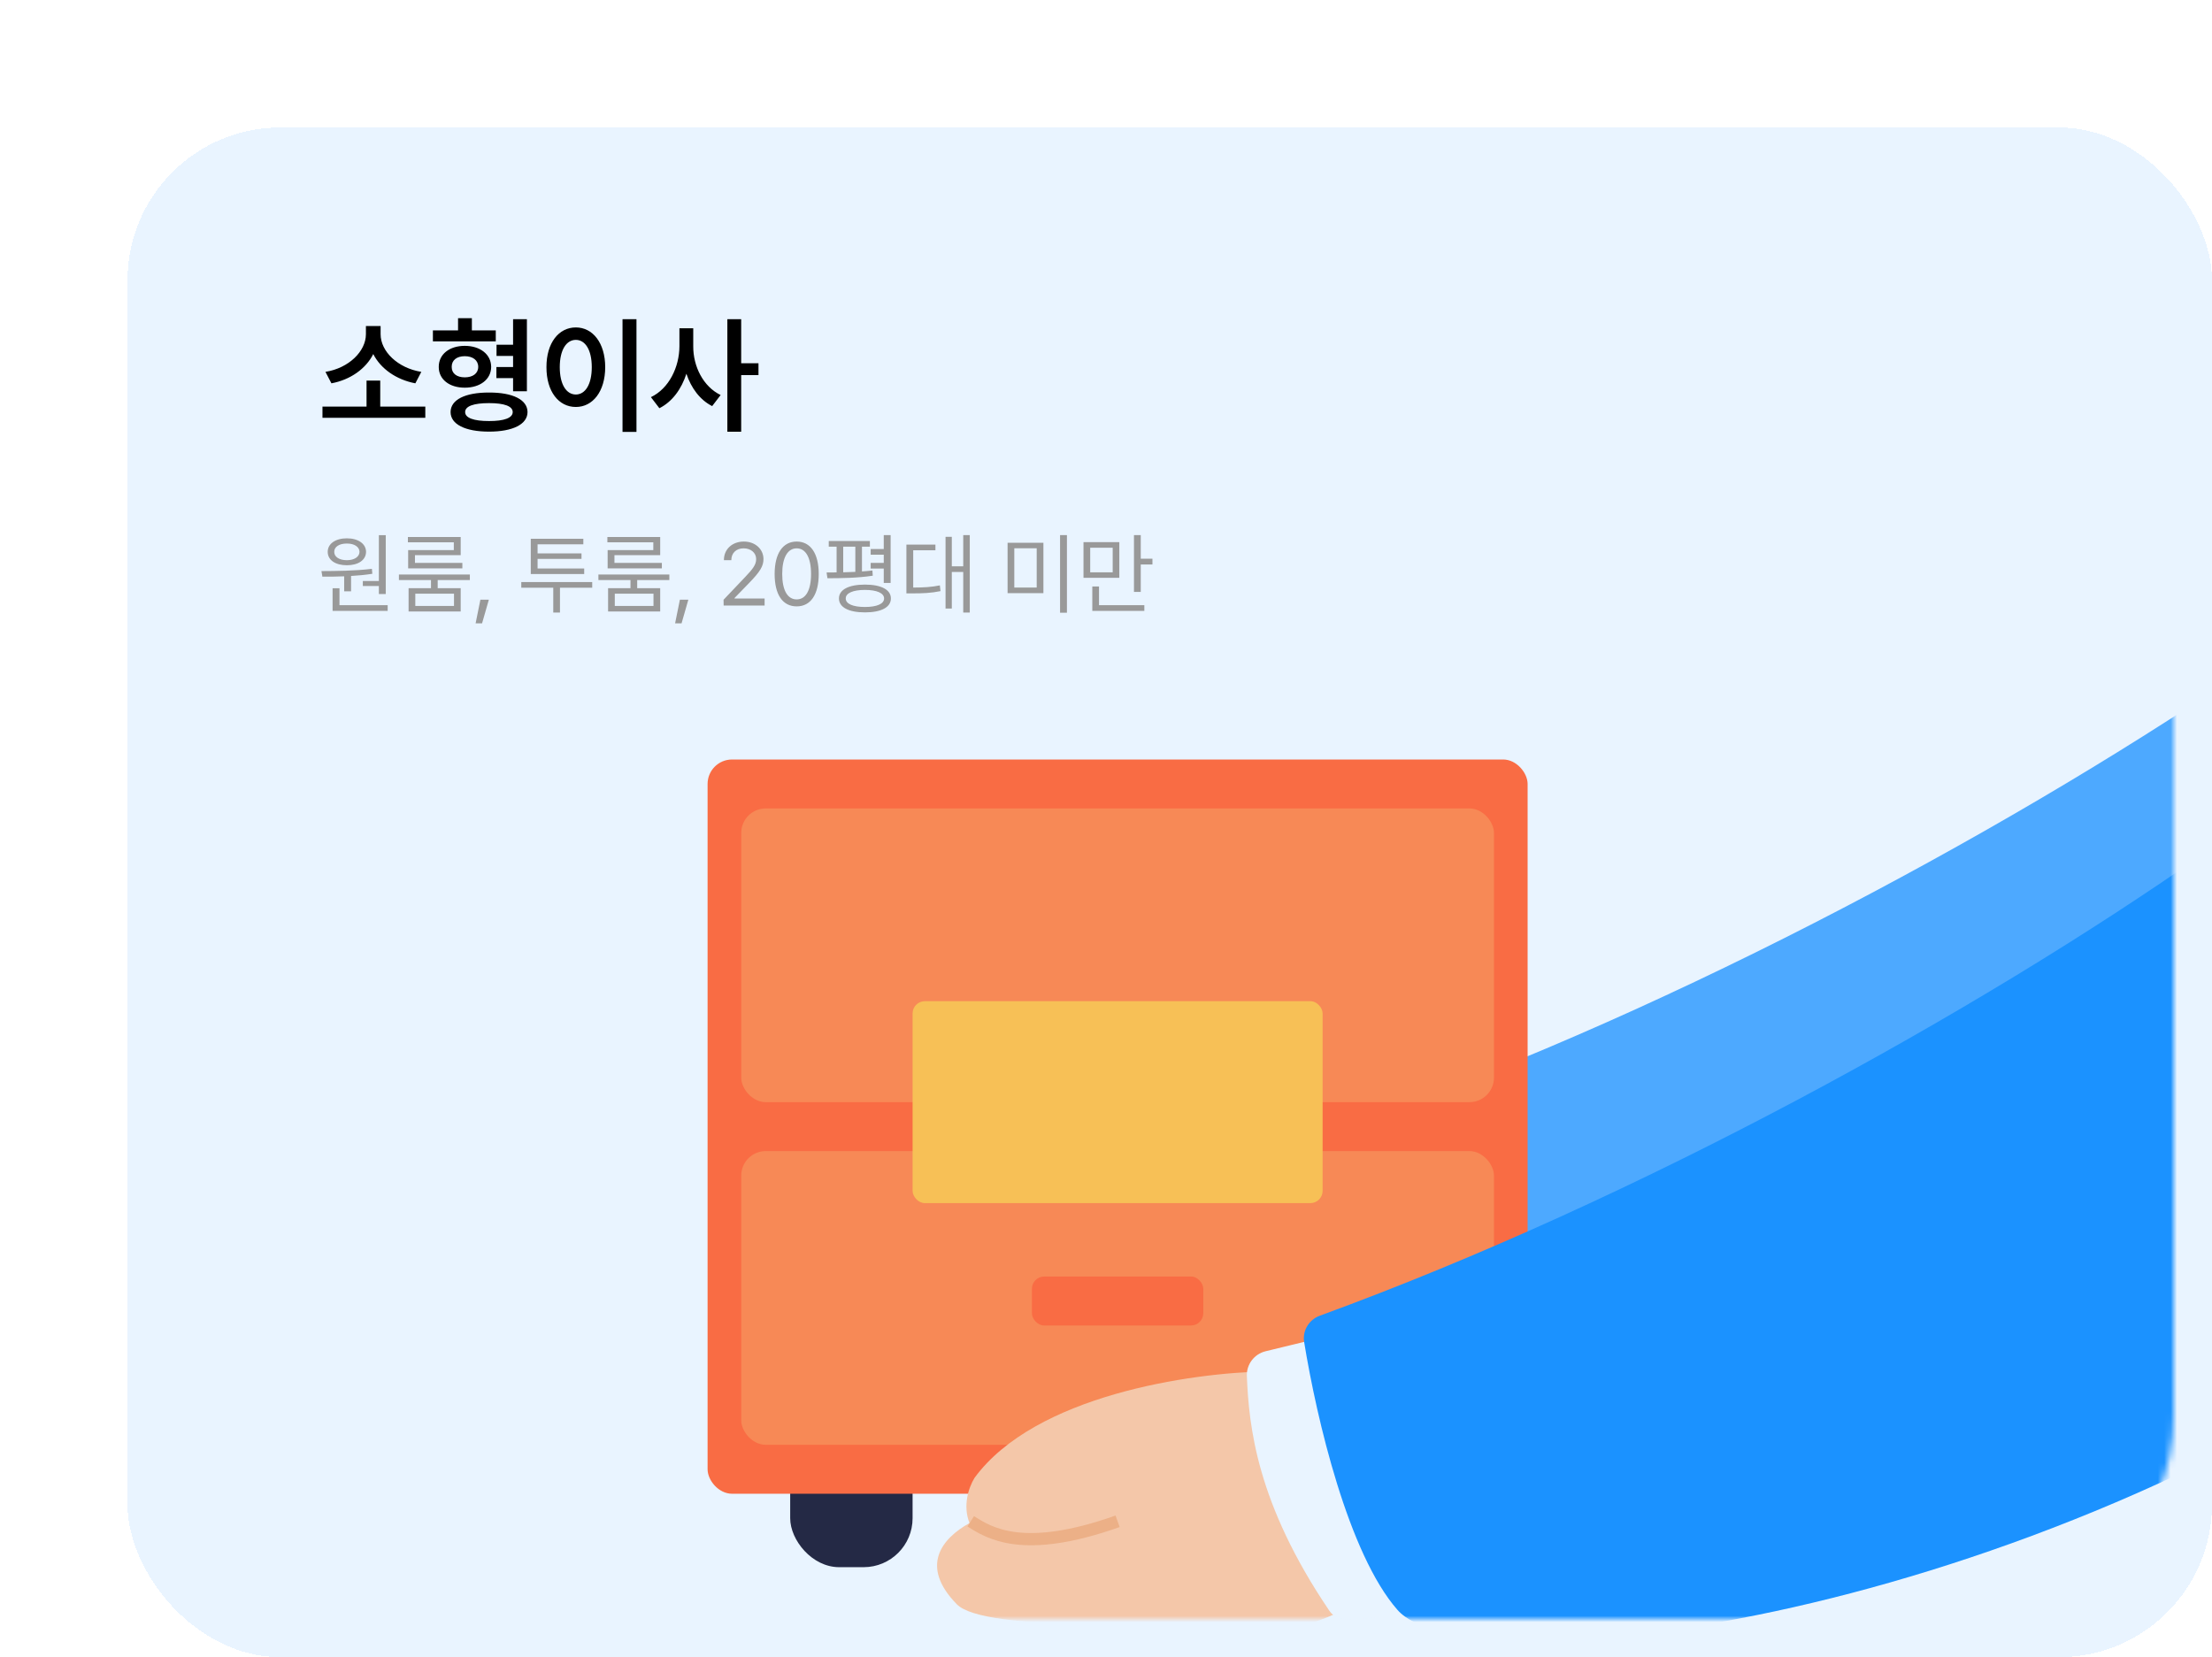
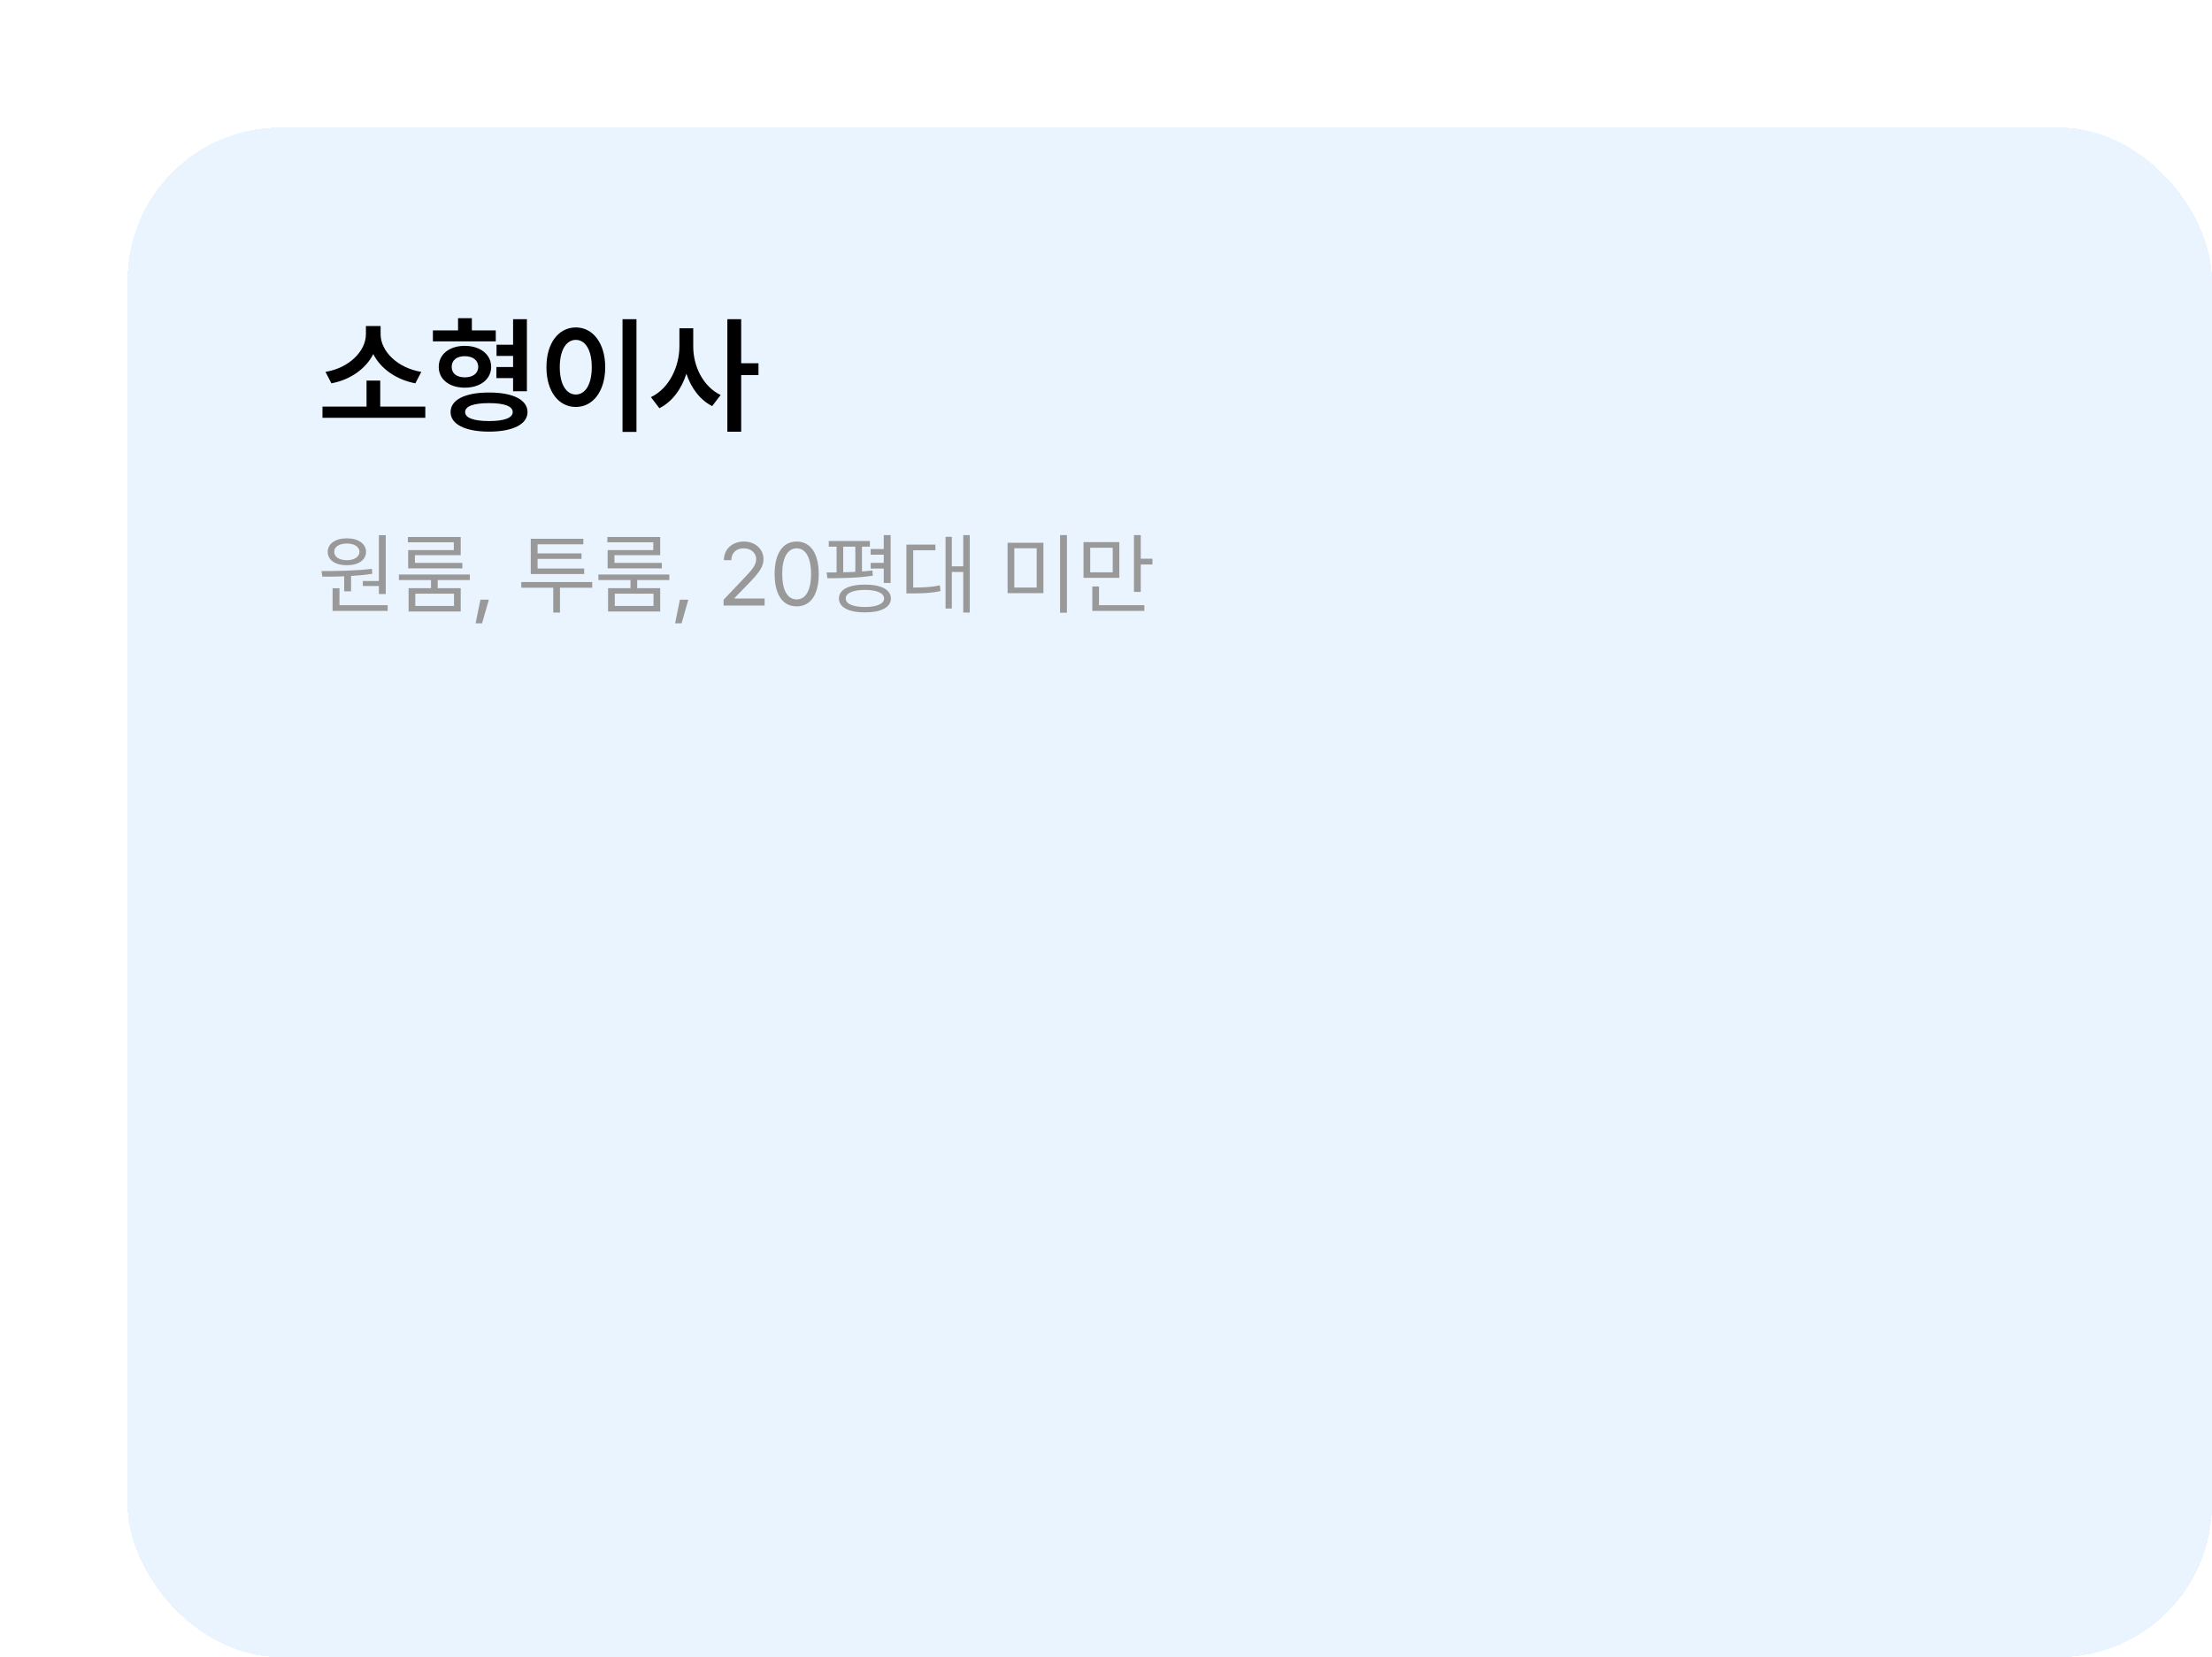
<svg xmlns="http://www.w3.org/2000/svg" width="347" height="260" viewBox="0 0 347 260" fill="none">
  <g filter="url(#filter0_d_1_1619)">
    <g filter="url(#filter1_di_1_1619)">
      <rect x="6" y="6" width="327" height="240" rx="24" fill="#E9F4FF" shape-rendering="crispEdges" />
      <path d="M52.719 49.793V51.551H36.586V49.793H43.5V45.711H45.648V49.793H52.719ZM37.055 44.344C40.746 43.748 43.393 41.102 43.402 38.445V37.156H45.707V38.445C45.707 41.111 48.373 43.748 52.094 44.344L51.156 46.141C48.178 45.574 45.727 43.865 44.555 41.551C43.393 43.855 40.971 45.584 37.992 46.141L37.055 44.344ZM63.773 37.84V39.559H53.91V37.84H57.855V35.926H60.023V37.84H63.773ZM54.828 43.562C54.818 41.59 56.498 40.262 58.91 40.262C61.312 40.262 63.041 41.59 63.051 43.562C63.041 45.525 61.312 46.824 58.91 46.824C56.498 46.824 54.818 45.525 54.828 43.562ZM56.684 50.652C56.684 48.709 58.978 47.576 62.719 47.586C66.449 47.576 68.744 48.709 68.754 50.652C68.744 52.566 66.449 53.719 62.719 53.719C58.978 53.719 56.684 52.566 56.684 50.652ZM56.859 43.562C56.85 44.598 57.66 45.203 58.91 45.203C60.16 45.203 61.02 44.598 61.02 43.562C61.02 42.508 60.16 41.883 58.91 41.883C57.66 41.883 56.85 42.508 56.859 43.562ZM58.969 50.652C58.959 51.57 60.336 52.068 62.719 52.059C65.082 52.068 66.43 51.57 66.43 50.652C66.43 49.715 65.082 49.246 62.719 49.246C60.336 49.246 58.959 49.715 58.969 50.652ZM63.871 45.32V43.582H66.488V41.844H63.891V40.086H66.488V36.082H68.656V47.391H66.488V45.32H63.871ZM85.844 36.082V53.758H83.656V36.082H85.844ZM71.723 43.602C71.713 39.793 73.656 37.371 76.332 37.371C78.978 37.371 80.932 39.793 80.941 43.602C80.932 47.44 78.978 49.852 76.332 49.852C73.656 49.852 71.713 47.44 71.723 43.602ZM73.812 43.602C73.812 46.316 74.838 47.889 76.332 47.898C77.816 47.889 78.832 46.316 78.832 43.602C78.832 40.906 77.816 39.324 76.332 39.324C74.838 39.324 73.812 40.906 73.812 43.602ZM94.75 40.32C94.731 43.475 96.312 46.658 99.047 47.977L97.719 49.715C95.805 48.748 94.428 46.883 93.676 44.637C92.904 47.039 91.459 49.031 89.438 50.047L88.109 48.309C90.951 46.961 92.572 43.582 92.582 40.32V37.508H94.75V40.32ZM100.102 53.738V36.082H102.27V42.996H104.984V44.852H102.27V53.738H100.102Z" fill="black" />
      <path d="M46.514 69.967V79.195H45.434V77.938H42.918V77.158H45.434V69.967H46.514ZM46.815 80.945V81.848H38.174V78.293H39.254V80.945H46.815ZM36.424 75.6C38.693 75.586 41.728 75.572 44.34 75.244L44.408 76.023C43.321 76.194 42.187 76.304 41.072 76.365V78.772H39.992V76.42C38.762 76.475 37.593 76.481 36.574 76.475L36.424 75.6ZM40.416 70.459C42.193 70.459 43.41 71.307 43.424 72.578C43.41 73.877 42.193 74.684 40.416 74.684C38.625 74.684 37.408 73.877 37.408 72.578C37.408 71.307 38.625 70.459 40.416 70.459ZM40.416 71.279C39.227 71.266 38.42 71.799 38.434 72.578C38.42 73.371 39.227 73.891 40.416 73.891C41.565 73.891 42.385 73.371 42.398 72.578C42.385 71.799 41.565 71.266 40.416 71.279ZM59.707 76.133V77.008H54.662V78.279H58.272V81.943H50.096V78.279H53.609V77.008H48.578V76.133H59.707ZM51.148 79.141V81.068H57.219V79.141H51.148ZM58.272 70.254V73.098H51.094V74.314H58.531V75.176H50.027V72.305H57.191V71.088H49.986V70.254H58.272ZM62.688 80.084L61.621 83.803H60.609L61.361 80.084H62.688ZM78.902 77.322V78.211H73.844V82.107H72.791V78.211H67.773V77.322H78.902ZM77.644 75.189V76.064H69.264V70.527H77.508V71.402H70.33V72.824H77.221V73.686H70.33V75.189H77.644ZM91.002 76.133V77.008H85.957V78.279H89.566V81.943H81.391V78.279H84.904V77.008H79.873V76.133H91.002ZM82.443 79.141V81.068H88.514V79.141H82.443ZM89.566 70.254V73.098H82.389V74.314H89.826V75.176H81.322V72.305H88.486V71.088H81.281V70.254H89.566ZM93.982 80.084L92.916 83.803H91.904L92.656 80.084H93.982ZM99.519 81L99.506 80.098L102.883 76.543C104.059 75.299 104.619 74.629 104.619 73.713C104.619 72.701 103.758 72.031 102.65 72.031C101.475 72.031 100.723 72.783 100.723 73.891H99.561C99.547 72.141 100.9 70.965 102.691 70.965C104.482 70.965 105.768 72.168 105.768 73.713C105.768 74.82 105.248 75.682 103.498 77.486L101.229 79.824V79.906H105.945V81H99.519ZM110.977 81.137C108.775 81.137 107.518 79.291 107.518 76.051C107.518 72.838 108.803 70.965 110.977 70.965C113.15 70.965 114.436 72.838 114.436 76.051C114.436 79.291 113.164 81.137 110.977 81.137ZM110.977 80.043C112.398 80.043 113.232 78.607 113.232 76.051C113.232 73.494 112.398 72.031 110.977 72.031C109.555 72.031 108.707 73.494 108.707 76.051C108.707 78.607 109.541 80.043 110.977 80.043ZM122.461 70.883V71.772H121.217V75.654C121.784 75.62 122.331 75.572 122.857 75.504L122.912 76.324C120.547 76.693 117.771 76.721 115.803 76.721L115.666 75.818C116.151 75.818 116.678 75.818 117.238 75.805V71.772H116.008V70.883H122.461ZM125.715 69.953V77.459H124.635V75.203H122.584V74.314H124.635V73.029H122.584V72.141H124.635V69.953H125.715ZM121.682 77.719C124.225 77.719 125.756 78.512 125.756 79.893C125.756 81.287 124.225 82.08 121.682 82.08C119.139 82.08 117.607 81.287 117.607 79.893C117.607 78.512 119.139 77.719 121.682 77.719ZM121.682 78.553C119.809 78.553 118.66 79.059 118.674 79.893C118.66 80.74 119.809 81.232 121.682 81.232C123.555 81.232 124.689 80.74 124.689 79.893C124.689 79.059 123.555 78.553 121.682 78.553ZM118.277 75.791C118.899 75.777 119.542 75.757 120.178 75.723V71.772H118.277V75.791ZM138.129 69.953V82.107H137.104V75.736H135.312V81.478H134.328V70.227H135.312V74.848H137.104V69.953H138.129ZM132.742 71.443V72.332H129.256V78.184C130.931 78.177 132.093 78.115 133.439 77.842L133.535 78.744C132.072 79.045 130.828 79.1 128.969 79.1H128.189V71.443H132.742ZM149.682 71.156V79.059H144.062V71.156H149.682ZM145.115 72.018V78.184H148.629V72.018H145.115ZM153.373 69.953V82.135H152.293V69.953H153.373ZM161.59 71.061V76.652H155.971V71.061H161.59ZM157.023 71.936V75.791H160.551V71.936H157.023ZM164.953 69.953V73.658H166.785V74.561H164.953V78.867H163.887V69.953H164.953ZM165.514 80.945V81.848H157.352V78.019H158.404V80.945H165.514Z" fill="#999999" />
    </g>
    <g filter="url(#filter2_d_1_1619)">
      <mask id="mask0_1_1619" style="mask-type:alpha" maskUnits="userSpaceOnUse" x="6" y="6" width="327" height="240">
-         <rect x="6" y="6" width="327" height="240" rx="32" fill="white" />
-       </mask>
+         </mask>
      <g mask="url(#mask0_1_1619)">
        <path d="M211.049 165.782C260.718 147.637 313.954 118.34 350.2 92.92L381.13 71.229C383.675 69.444 387.16 71.275 387.16 74.383V164.837C387.16 166.092 386.543 167.273 385.509 167.983C316.705 215.22 233.716 223.864 223.24 211.96C215.508 203.173 210.536 181.92 208.584 169.917C208.293 168.123 209.342 166.405 211.049 165.782Z" fill="#4DA9FF" />
        <rect x="115.959" y="214.84" width="19.2" height="23.04" rx="7.68" fill="#242945" />
        <rect x="199.479" y="214.84" width="19.2" height="23.04" rx="7.68" fill="#242945" />
        <rect x="103" y="111.16" width="128.64" height="115.2" rx="3.84" fill="#F96C44" />
        <rect x="108.279" y="118.84" width="118.08" height="46.08" rx="3.84" fill="#F78956" />
        <rect x="108.279" y="172.6" width="118.08" height="46.08" rx="3.84" fill="#F78956" />
-         <rect x="135.16" y="149.08" width="64.32" height="31.68" rx="1.92" fill="#F7C056" />
        <rect x="153.879" y="192.279" width="26.88" height="7.68" rx="1.92" fill="#F96C44" />
        <path fill-rule="evenodd" clip-rule="evenodd" d="M190.726 207.159C178.798 207.369 154.375 210.925 144.876 223.865C143.912 225.445 143.019 228.282 144.09 230.956C139.748 233.375 136.219 237.693 142.097 243.701C144.206 245.856 152.417 246.78 164.084 246.78C164.923 246.945 165.851 247.157 166.864 247.388C175.714 249.405 191.097 252.911 211 240.108V222.041H206.438C206.327 221.735 206.146 221.446 205.891 221.194L192.346 207.816C191.913 207.389 191.334 207.148 190.726 207.159Z" fill="#F4C7A9" />
-         <path d="M144.28 230.68C147.139 232.491 152.44 235.96 167.32 230.68" stroke="#ECB087" stroke-width="1.92" />
        <path d="M190.54 204.002L198.32 202.113C200.042 201.695 201.827 202.51 202.639 204.086L220.083 237.952C221.129 239.981 220.183 242.479 218.018 243.201C210.227 245.798 205.099 246.212 202.56 245.988C201.704 245.912 200.982 245.373 200.5 244.66C189.118 227.832 187.928 215.81 187.597 207.89C187.52 206.06 188.761 204.433 190.54 204.002Z" fill="#E9F4FF" />
-         <path d="M199.049 198.422C248.718 180.278 301.954 150.98 338.2 125.561L369.13 103.869C371.675 102.085 375.16 103.916 375.16 107.024V197.478C375.16 198.733 374.543 199.913 373.509 200.624C304.705 247.86 221.716 256.505 211.24 244.6C203.508 235.814 198.536 214.561 196.584 202.558C196.293 200.764 197.342 199.046 199.049 198.422Z" fill="#1B92FF" />
+         <path d="M199.049 198.422C248.718 180.278 301.954 150.98 338.2 125.561L369.13 103.869V197.478C375.16 198.733 374.543 199.913 373.509 200.624C304.705 247.86 221.716 256.505 211.24 244.6C203.508 235.814 198.536 214.561 196.584 202.558C196.293 200.764 197.342 199.046 199.049 198.422Z" fill="#1B92FF" />
      </g>
    </g>
  </g>
  <defs>
    <filter id="filter0_d_1_1619" x="0" y="0" width="347" height="260" filterUnits="userSpaceOnUse" color-interpolation-filters="sRGB">
      <feFlood flood-opacity="0" result="BackgroundImageFix" />
      <feColorMatrix in="SourceAlpha" type="matrix" values="0 0 0 0 0 0 0 0 0 0 0 0 0 0 0 0 0 0 127 0" result="hardAlpha" />
      <feOffset dx="4" dy="4" />
      <feGaussianBlur stdDeviation="5" />
      <feComposite in2="hardAlpha" operator="out" />
      <feColorMatrix type="matrix" values="0 0 0 0 0.882 0 0 0 0 0.882 0 0 0 0 0.882 0 0 0 0.1 0" />
      <feBlend mode="normal" in2="BackgroundImageFix" result="effect1_dropShadow_1_1619" />
      <feBlend mode="normal" in="SourceGraphic" in2="effect1_dropShadow_1_1619" result="shape" />
    </filter>
    <filter id="filter1_di_1_1619" x="0" y="0" width="347" height="260" filterUnits="userSpaceOnUse" color-interpolation-filters="sRGB">
      <feFlood flood-opacity="0" result="BackgroundImageFix" />
      <feColorMatrix in="SourceAlpha" type="matrix" values="0 0 0 0 0 0 0 0 0 0 0 0 0 0 0 0 0 0 127 0" result="hardAlpha" />
      <feOffset dx="4" dy="4" />
      <feGaussianBlur stdDeviation="5" />
      <feComposite in2="hardAlpha" operator="out" />
      <feColorMatrix type="matrix" values="0 0 0 0 0.882 0 0 0 0 0.882 0 0 0 0 0.882 0 0 0 0.1 0" />
      <feBlend mode="normal" in2="BackgroundImageFix" result="effect1_dropShadow_1_1619" />
      <feBlend mode="normal" in="SourceGraphic" in2="effect1_dropShadow_1_1619" result="shape" />
      <feColorMatrix in="SourceAlpha" type="matrix" values="0 0 0 0 0 0 0 0 0 0 0 0 0 0 0 0 0 0 127 0" result="hardAlpha" />
      <feOffset dx="6" dy="6" />
      <feGaussianBlur stdDeviation="5" />
      <feComposite in2="hardAlpha" operator="arithmetic" k2="-1" k3="1" />
      <feColorMatrix type="matrix" values="0 0 0 0 0.959 0 0 0 0 0.959 0 0 0 0 0.959 0 0 0 0.2 0" />
      <feBlend mode="normal" in2="shape" result="effect2_innerShadow_1_1619" />
    </filter>
    <filter id="filter2_d_1_1619" x="56" y="0" width="291" height="260" filterUnits="userSpaceOnUse" color-interpolation-filters="sRGB">
      <feFlood flood-opacity="0" result="BackgroundImageFix" />
      <feColorMatrix in="SourceAlpha" type="matrix" values="0 0 0 0 0 0 0 0 0 0 0 0 0 0 0 0 0 0 127 0" result="hardAlpha" />
      <feOffset dx="4" dy="4" />
      <feGaussianBlur stdDeviation="5" />
      <feComposite in2="hardAlpha" operator="out" />
      <feColorMatrix type="matrix" values="0 0 0 0 0.882 0 0 0 0 0.882 0 0 0 0 0.882 0 0 0 0.1 0" />
      <feBlend mode="normal" in2="BackgroundImageFix" result="effect1_dropShadow_1_1619" />
      <feBlend mode="normal" in="SourceGraphic" in2="effect1_dropShadow_1_1619" result="shape" />
    </filter>
  </defs>
</svg>